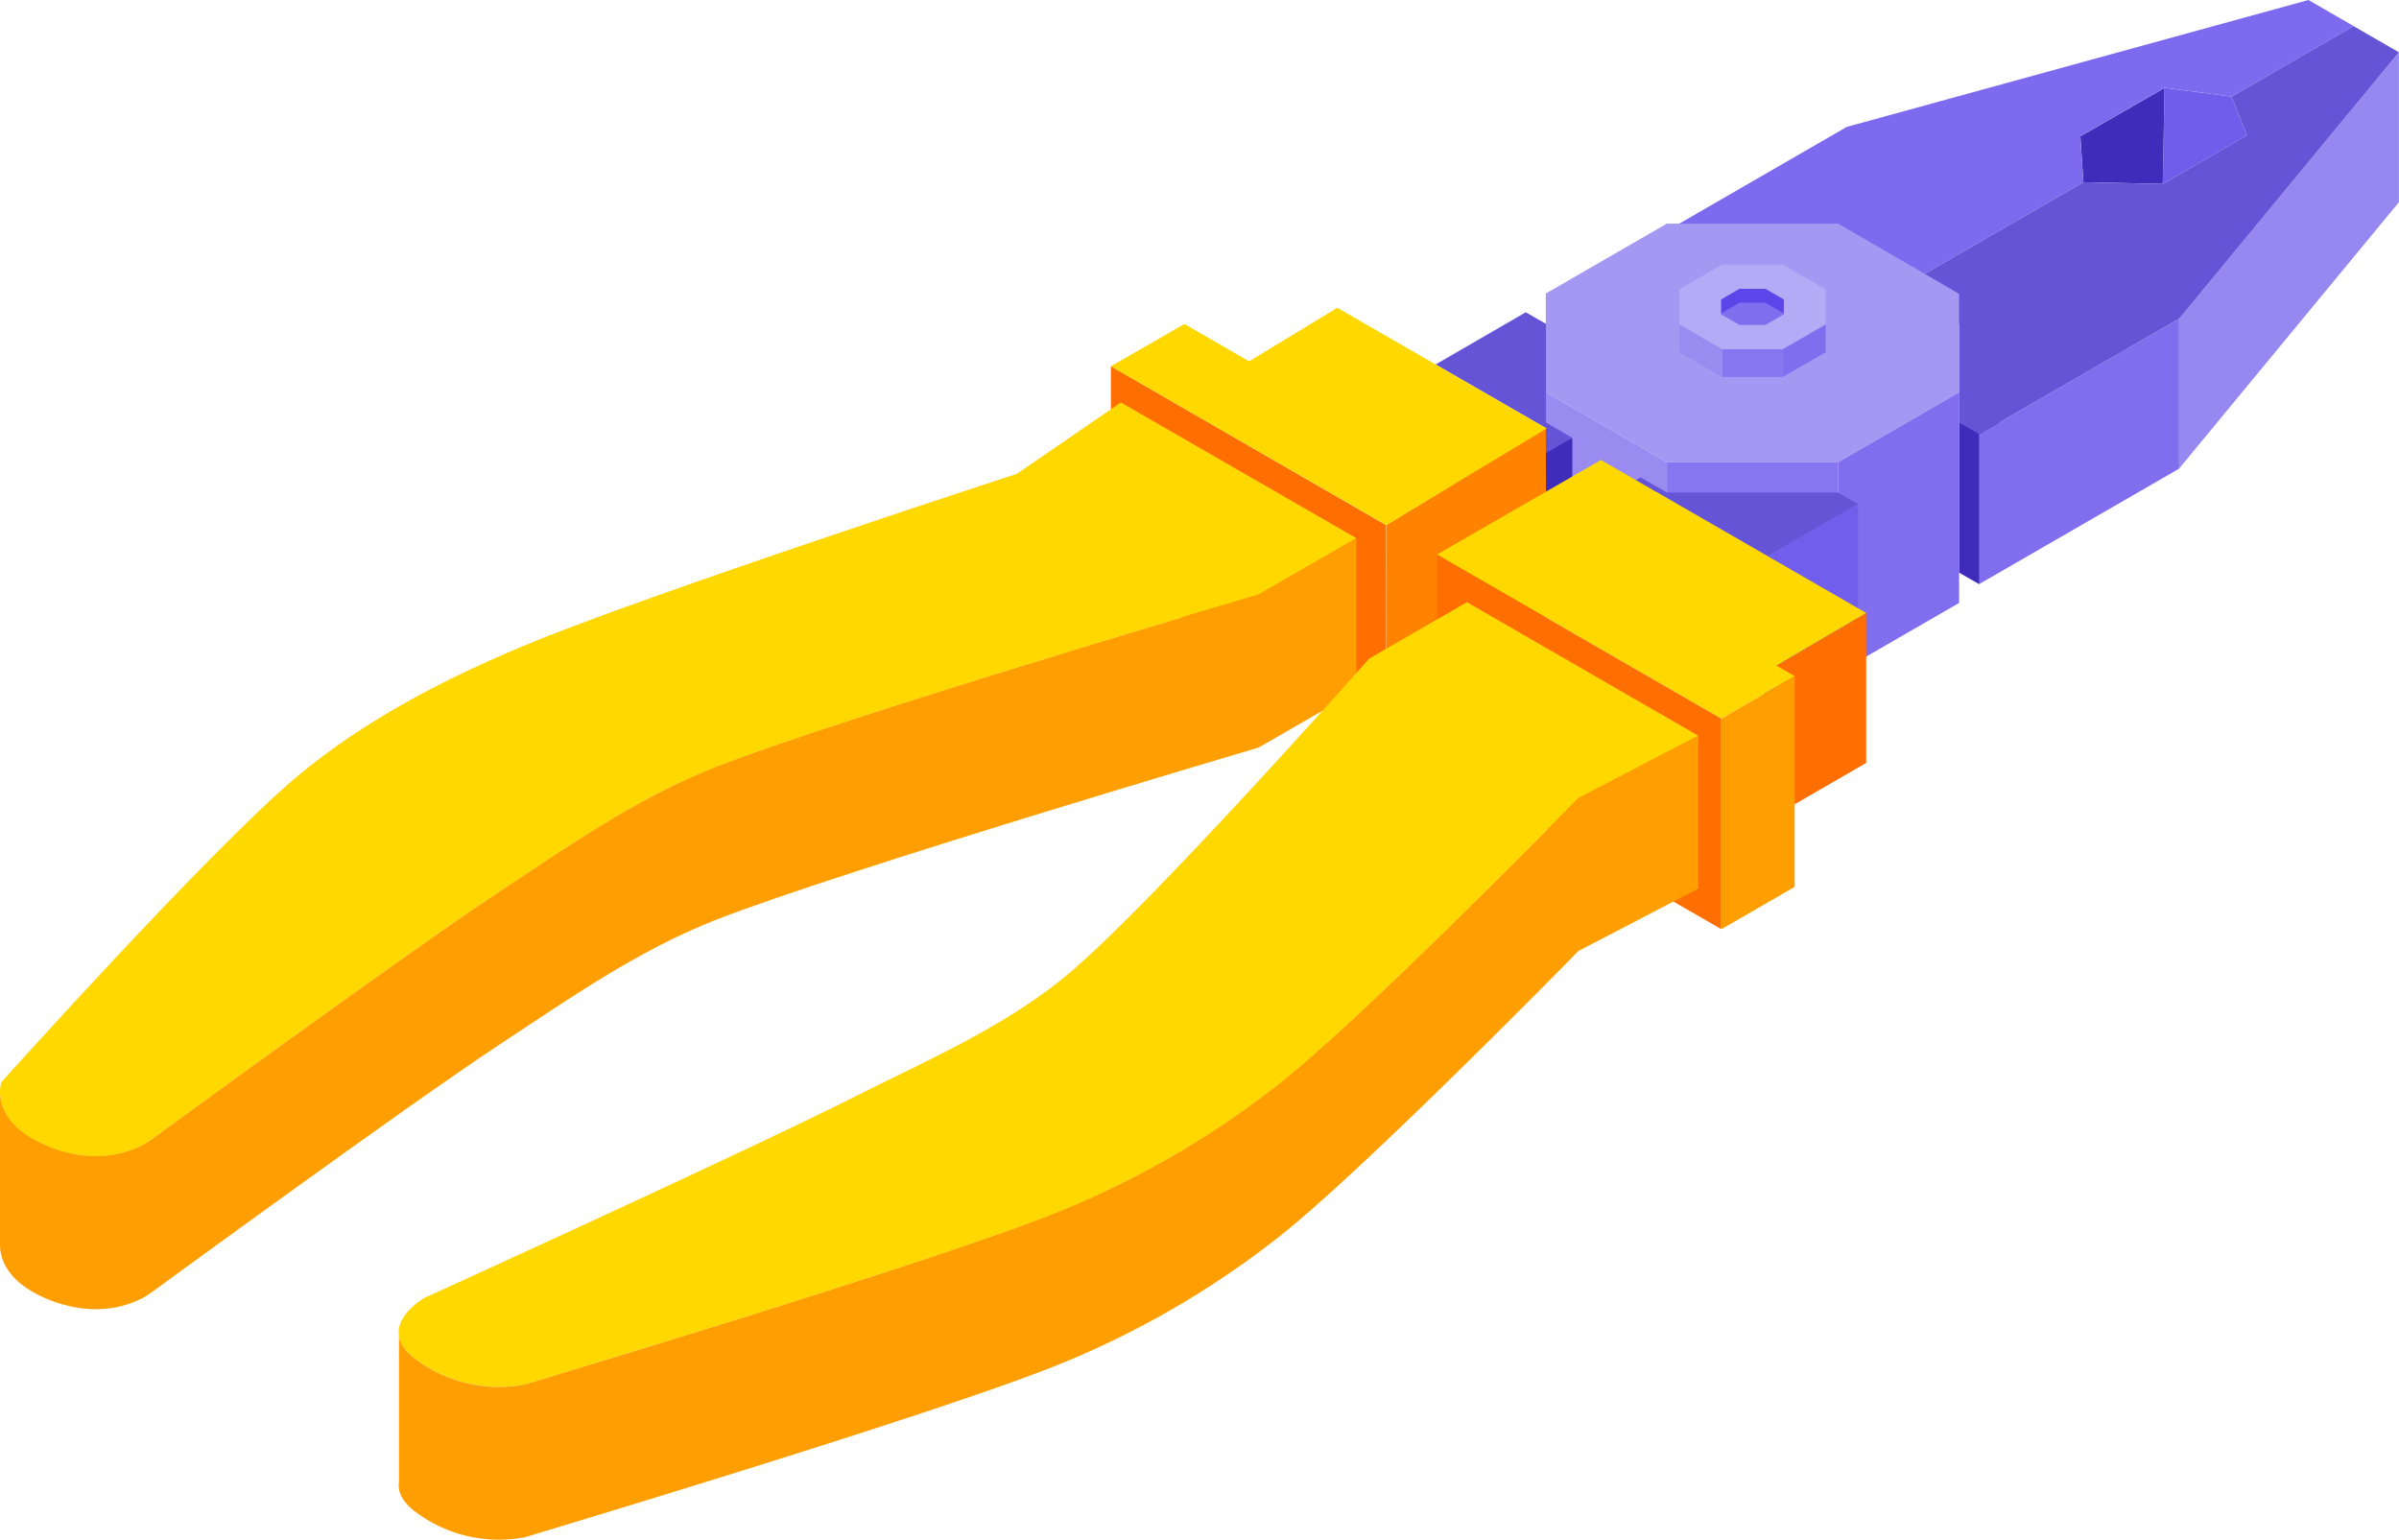
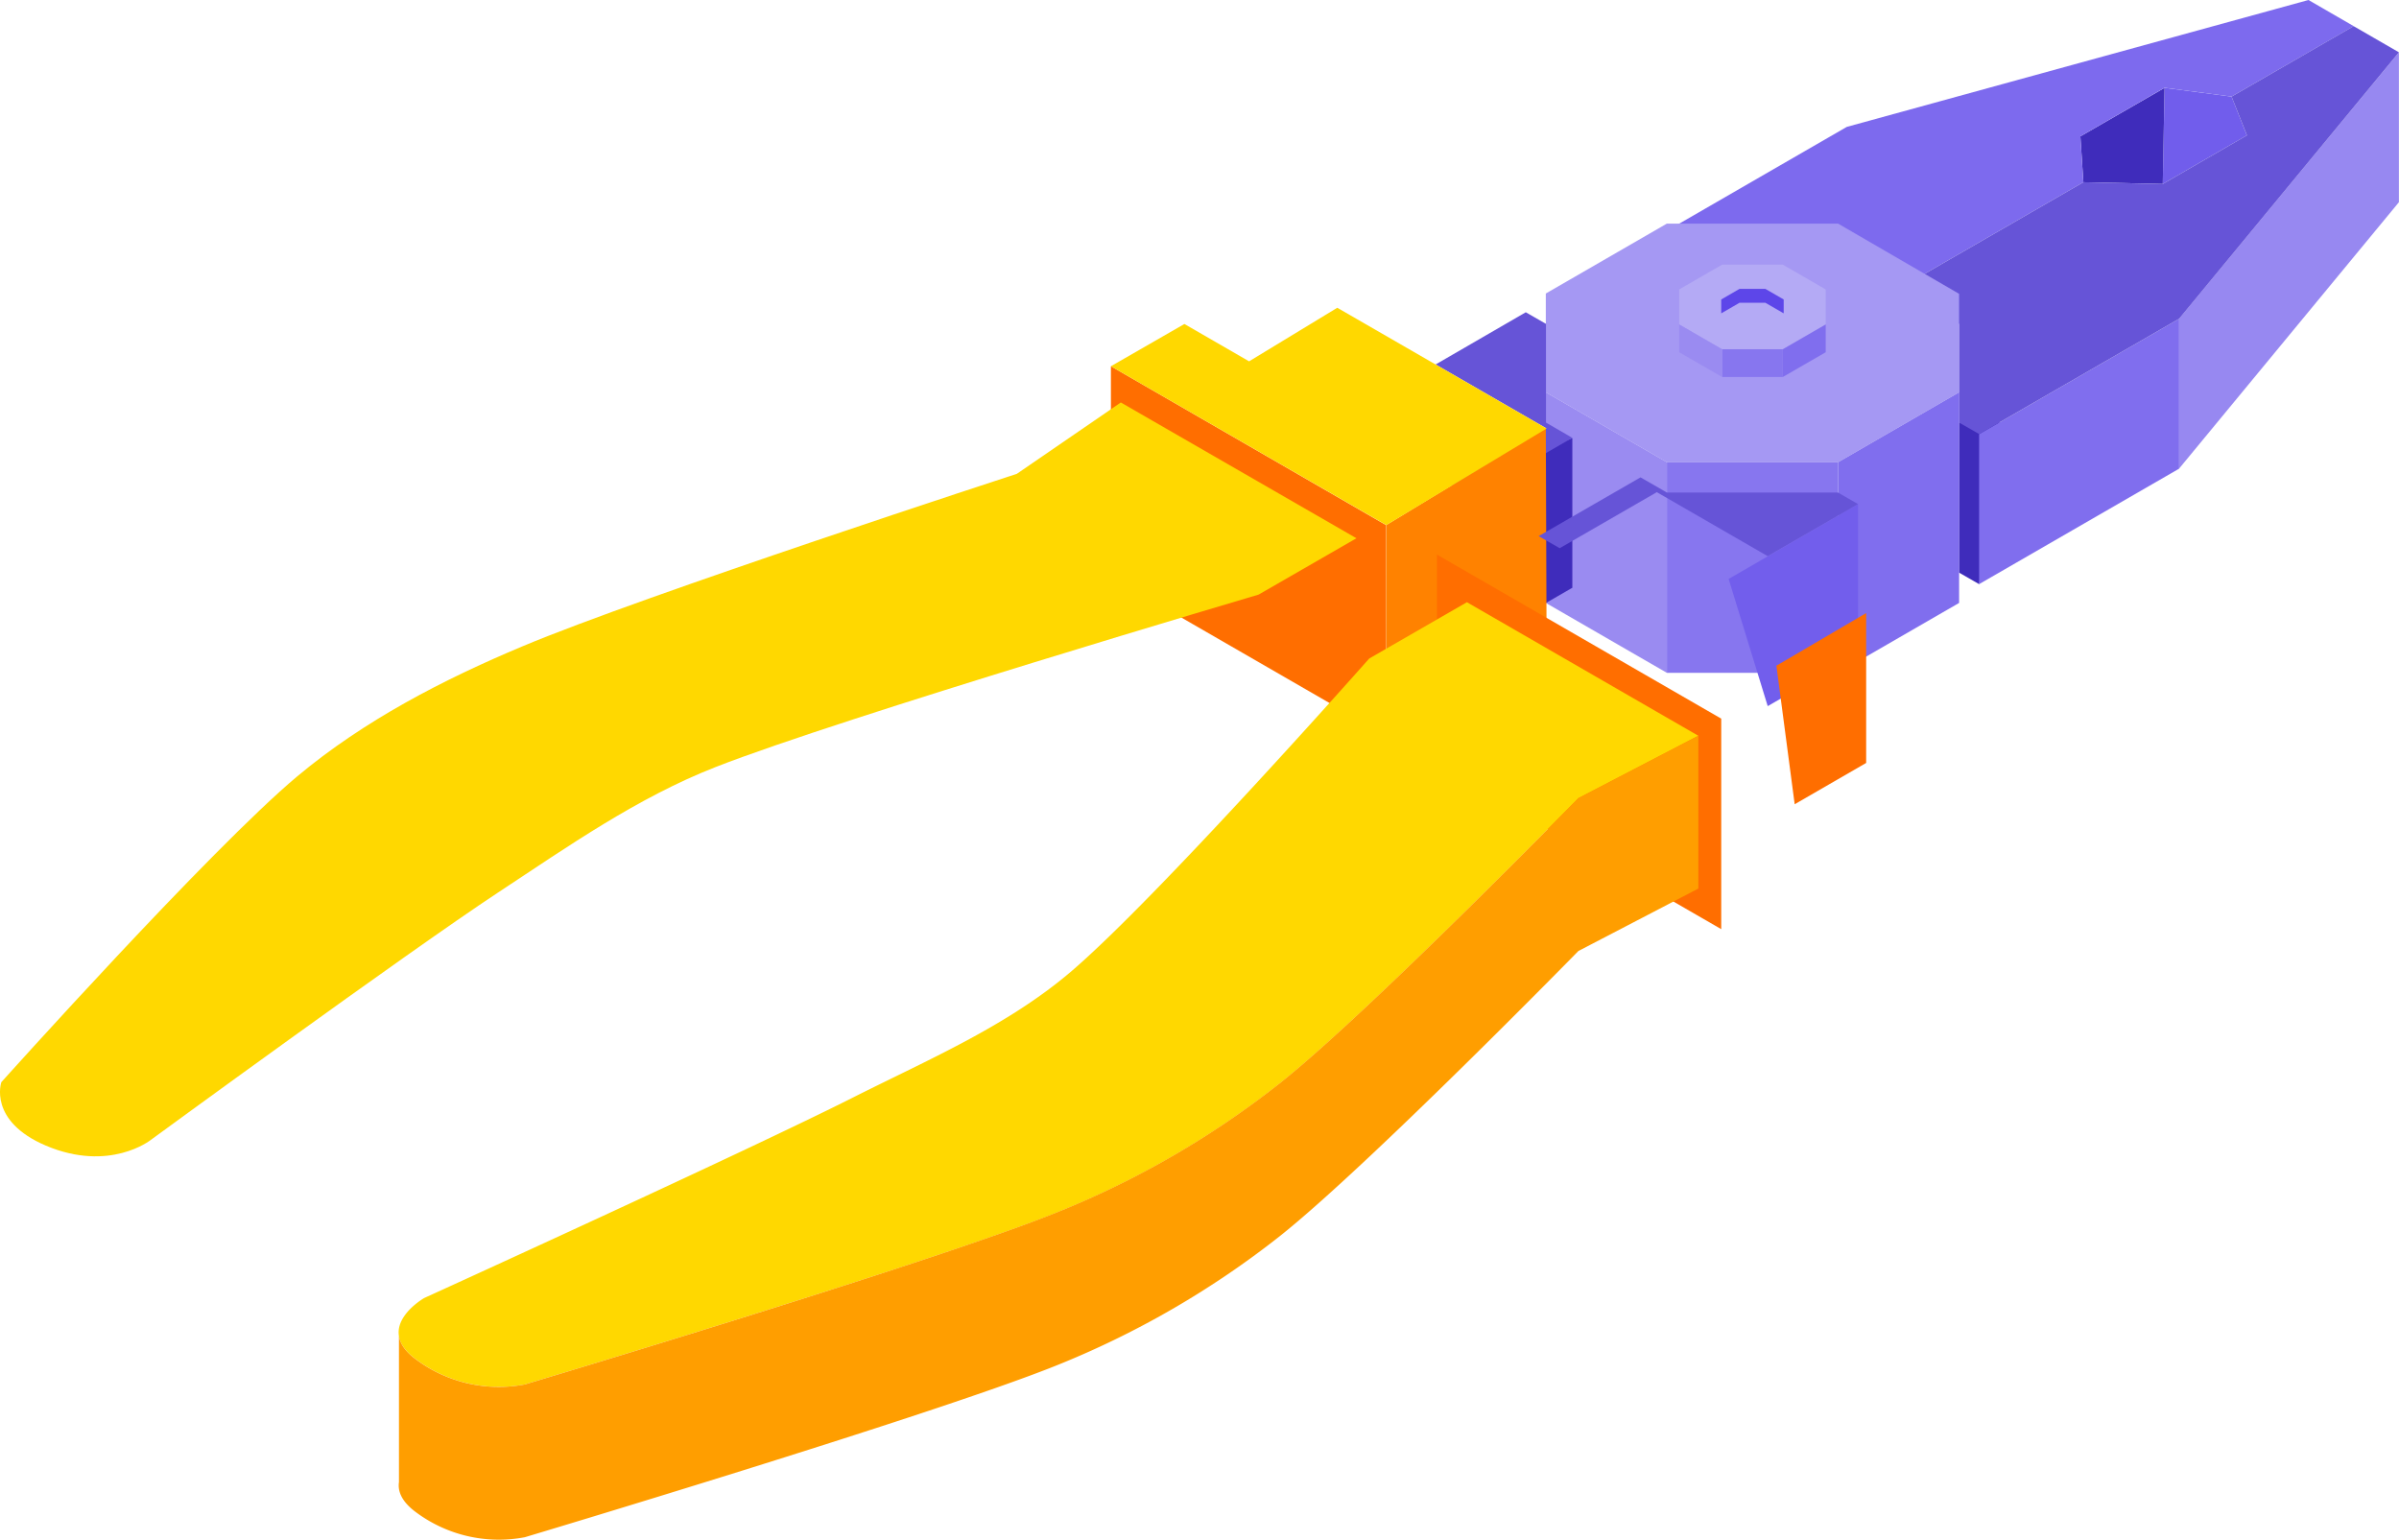
<svg xmlns="http://www.w3.org/2000/svg" viewBox="0 0 596.02 382.54">
  <defs>
    <style>.cls-1{fill:#715dec;}.cls-2{fill:#3f2cbb;}.cls-3{fill:#7d6aee;}.cls-4{fill:#9788f1;}.cls-5{fill:#806eee;}.cls-6{fill:#6654d7;}.cls-7{fill:#a598f3;}.cls-8{fill:#8776ef;}.cls-9{fill:#9a8bf1;}.cls-10{fill:#b4aaf5;}.cls-11{fill:#5d46e9;}.cls-12{fill:#ff6e00;}.cls-13{fill:#ff8200;}.cls-14{fill:#ffd800;}.cls-15{fill:#ff9e00;}.cls-16{fill:#725eec;}</style>
  </defs>
  <title>Asset 3</title>
  <g id="Layer_2" data-name="Layer 2">
    <g id="Layer_1-2" data-name="Layer 1">
      <path class="cls-1" d="M558.23,33.63l-20.9,12.08.45-23.89L554.42,24Z" />
      <path class="cls-2" d="M537.33,45.71l-19.73-.43-.74-11.4,20.91-12.05-.44,23.88Z" />
      <path class="cls-3" d="M414.13,63.1l-5-2.87,49.69-28.7L573.53,0l11.24,6.5L554.42,24l-16.64-2.19L516.86,33.88l.74,11.4-45.91,26.5-15-8.68Z" />
      <path class="cls-4" d="M596,50.24l-54.63,66.21V79.2L596,13V50.24Z" />
      <path class="cls-2" d="M491.7,145.14l-5-2.87V105L497,103l-5.27,42.15Z" />
      <path class="cls-5" d="M541.39,116.45,491.7,145.14V107.88L541.39,79.2Z" />
      <path class="cls-6" d="M486.73,105l5,2.86L541.39,79.2,596,13l-11.25-6.5L554.42,24l3.82,9.62L537.33,45.71l-19.73-.43-45.91,26.5,15,8.69V105Z" />
      <path class="cls-7" d="M384.05,72.93V97.49l30.07,17.37h42.53l30.07-17.37V73L456.66,55.56H414.12Z" />
      <rect class="cls-8" x="414.13" y="114.86" width="42.53" height="52.32" />
      <path class="cls-5" d="M486.73,149.81l-30.07,17.37V114.85l30.07-17.37v52.33Z" />
      <path class="cls-9" d="M414.13,167.18l-30.07-17.37V97.48l30.07,17.37v52.33Z" />
      <path class="cls-10" d="M417.19,71.91v8.71l10.66,6.16h15.08l10.66-6.16v-8.7l-10.66-6.16H427.85Z" />
-       <path class="cls-5" d="M427.63,74.41v3.71l4.54,2.63h6.44l4.54-2.63V74.41l-4.54-2.63h-6.44Z" />
      <path class="cls-11" d="M427.63,77.86l4.54-2.63h6.43l4.55,2.63v.26h0V74.41l-4.55-2.63h-6.43l-4.54,2.63Z" />
      <rect class="cls-8" x="427.85" y="86.78" width="15.08" height="6.89" />
      <path class="cls-5" d="M453.59,87.52l-10.66,6.15V86.78l10.66-6.16Z" />
      <path class="cls-9" d="M427.85,93.67l-10.66-6.15v-6.9l10.66,6.16Z" />
      <path class="cls-2" d="M390.6,146.06l-25.29,14.6V123.42l10-8.57,15.33-6v37.25Z" />
      <path class="cls-6" d="M379.09,77.6l5,2.87V105l6.54,3.79-25.29,14.61-5.24-3,24.13-13.94-27.56-15.9,22.45-13Z" />
      <path class="cls-12" d="M344.38,182.8,276,143.34V91l68.34,39.46Z" />
      <path class="cls-13" d="M384.24,159.8l-39.86,23V130.48l39.67-24.1Z" />
      <path class="cls-14" d="M337,133.74l-24.3,14S209.24,178.26,177.76,190.6c-19.35,7.57-36.64,19.7-54,31.15-23.38,15.45-86.35,61.53-86.35,61.53s-10.19,8.07-26,1.38C-3,278.53.33,268.89.33,268.89s51.94-57.92,73.53-76c16.54-13.83,36.14-24,56-32.32,29.79-12.53,122.77-42.84,122.77-42.84L278.46,100,337,133.74Z" />
-       <path class="cls-15" d="M337,133.74v38l-24.3,14s-103.43,30.51-134.91,42.84c-19.35,7.58-36.64,19.71-54,31.16-23.38,15.45-86.35,61.53-86.35,61.53s-10.19,8.07-26,1.38C1.56,318.42,0,312.58,0,309.31H0v-38H0c0,3.27,1.56,9.11,11.47,13.31,15.77,6.69,26-1.38,26-1.38s63-46.08,86.35-61.53c17.34-11.45,34.63-23.58,54-31.15,31.48-12.34,134.91-42.85,134.91-42.85Zm0,0h0Z" />
      <path class="cls-16" d="M461.62,162.5l-22.44,12.95-9.71-31.6,32.15-18.59V162.5Z" />
      <path class="cls-6" d="M461.62,125.25l-5-2.87H414.13l-6.55-3.77-25.31,14.6,5.23,3,24.13-13.92,27.55,15.9Z" />
      <path class="cls-12" d="M463.64,189.57l-17.76,10.26-4.54-34.42,22.3-13.08Z" />
-       <path class="cls-14" d="M397.74,114.29,357,137.79l70.63,40.77L445.88,168l-4.54-2.62,22.3-13.08Z" />
      <path class="cls-12" d="M427.67,230.89,357,190.1V137.8l70.63,40.76v52.33Z" />
-       <path class="cls-15" d="M445.88,220.36l-18.21,10.52V178.56L445.88,168Z" />
      <path class="cls-14" d="M364.47,149.62l-24.29,14s-52.84,59.71-74.2,77.88c-15.82,13.47-35.43,21.81-54,31.17-26.76,13.5-106.59,49.85-106.59,49.85s-12.55,7.17-2.36,15A34.47,34.47,0,0,0,130.37,344s100.3-30,131.56-42.47a224.25,224.25,0,0,0,56-32.32c21.7-17.2,74.21-70.87,74.21-70.87l29.81-15.52-57.47-33.17Z" />
      <path class="cls-15" d="M421.94,182.8l-29.81,15.51S339.62,252,317.92,269.18a224.25,224.25,0,0,1-56,32.32C230.67,314,130.37,344,130.37,344a34.43,34.43,0,0,1-27.32-6.44c-2.55-1.95-3.68-3.86-3.93-5.64h0v36.33h0c-.32,2.2.58,4.7,3.93,7.27a34.47,34.47,0,0,0,27.32,6.44s100.3-30,131.56-42.47a224.56,224.56,0,0,0,56-32.32c21.7-17.2,74.21-70.87,74.21-70.87l29.81-15.52V182.8Z" />
      <path class="cls-14" d="M310.33,89.78l21.91-13.31,52,30-39.82,24L276,91,294.26,80.5Z" />
    </g>
  </g>
</svg>